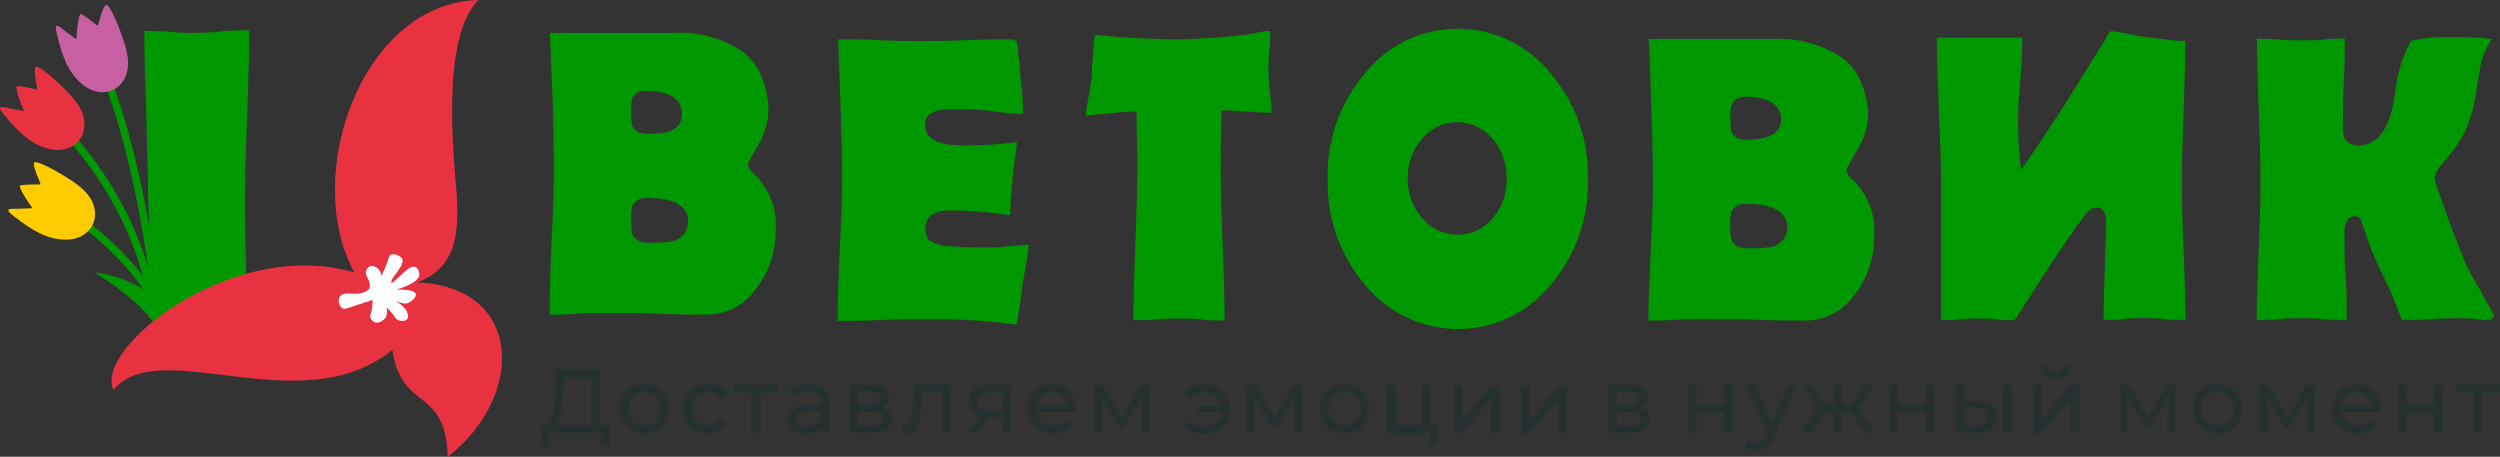
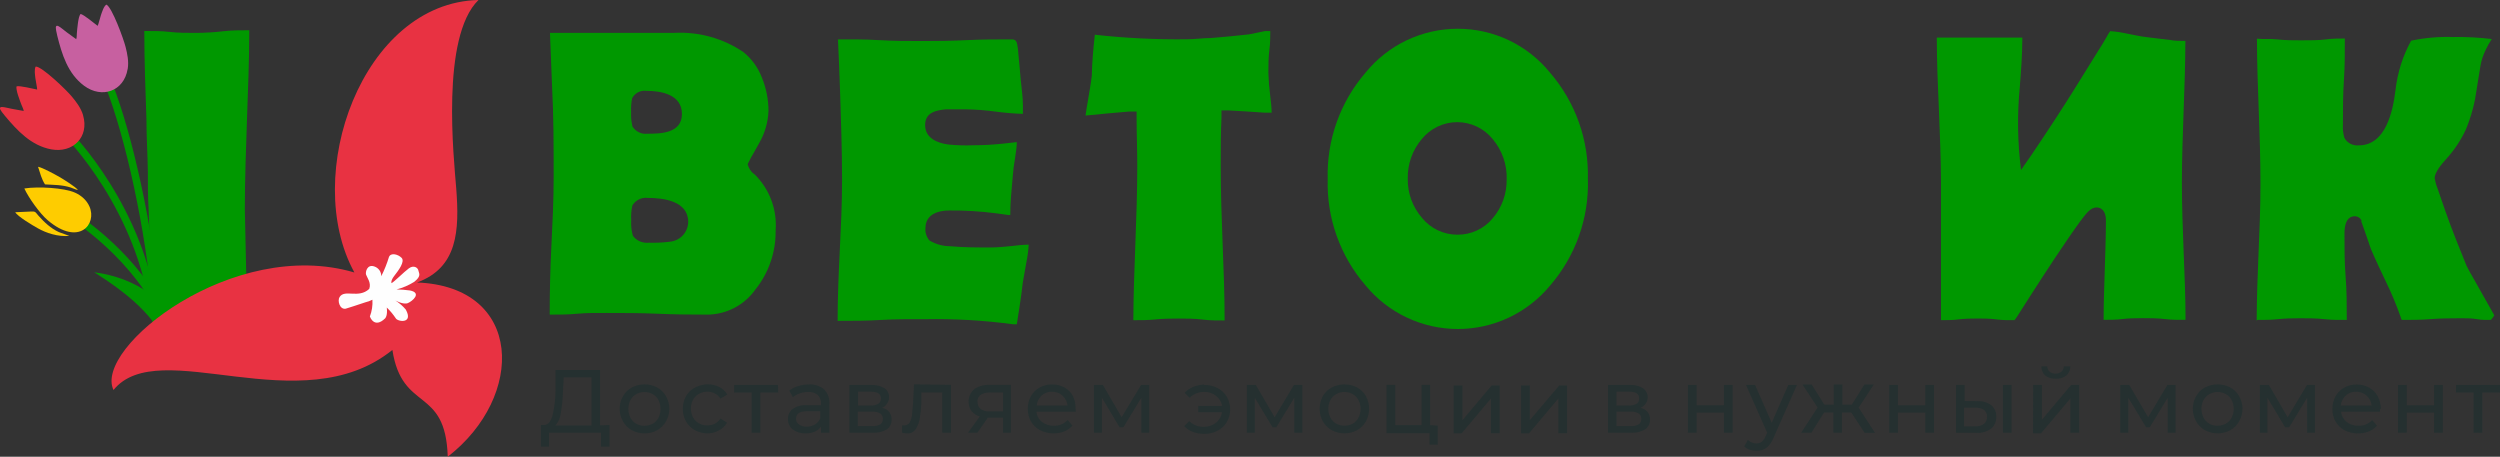
<svg xmlns="http://www.w3.org/2000/svg" id="_Слой_2" data-name="Слой 2" width="500.85" height="91.5" viewBox="0 0 500.85 91.5">
  <rect x="0" y="0" width="500.85" height="91.5" fill="#333333" stroke="none" />
  <defs>
    <style> .cls-1 { fill: #c760a0; } .cls-1, .cls-2, .cls-3, .cls-4, .cls-5, .cls-6 { stroke-width: 0px; } .cls-1, .cls-3, .cls-4, .cls-5, .cls-6 { fill-rule: evenodd; } .cls-2 { fill: #253030; } .cls-7 { fill: none; stroke: #009800; stroke-miterlimit: 22.93; stroke-width: 1.5px; } .cls-3 { fill: #009800; } .cls-4 { fill: #e83242; } .cls-5 { fill: #fefefe; } .cls-6 { fill: #fecc00; } </style>
  </defs>
  <g id="_Слой_1-2" data-name="Слой 1">
    <path class="cls-3" d="m405.19,7.53h-17.17c0,4.72.2,9.5.41,14.22.2,4.72.4,9.75.43,14.6v27.79c1.14,0,2.33,0,3.47-.15,1.14-.15,2.53-.18,3.75-.18s2.53,0,3.92.18c1.39.18,2.38.15,3.57.15.21-.23.4-.49.56-.76,3.39-5.33,6.84-10.71,10.43-15.94.94-1.36,1.9-2.75,2.91-4.04.58-.71,1.42-1.84,2.53-1.84,1.47,0,1.9,1.39,1.9,2.53,0,3.31-.13,6.64-.23,9.95-.1,3.31-.23,6.57-.23,9.85v.18c1.24,0,2.53,0,3.72-.15,1.19-.15,2.76-.18,4.13-.18s2.96,0,4.43.18c1.47.18,2.76.15,4.13.15,0-4.52-.2-9.09-.38-13.62-.18-4.52-.35-9.27-.35-13.89s.18-9.68.35-14.48c.18-4.8.33-9.27.35-13.89h-.28c-.91,0-1.87,0-2.78-.18l-4.63-.56c-1.34-.15-2.76-.48-4.08-.73-1.08-.24-2.18-.4-3.29-.48-.26.35-.49.72-.68,1.11-.56,1.01-1.24,2.05-1.85,3.03l-4.15,6.69c-2.91,4.7-5.98,9.35-9.06,13.92l-2.13,3.06c-.69-5.49-.78-11.04-.25-16.55.25-3.18.51-6.49.51-9.7v-.28h.05Z" />
-     <path class="cls-3" d="m370.65,32.56l.33-.56,1.29-2.3c1.16-1.9,1.85-4.05,2-6.27,0-2.31-.46-4.61-1.34-6.74-.78-1.99-2.07-3.73-3.75-5.05-4.1-2.75-8.97-4.1-13.9-3.84h-24.97c.15,3.49.3,6.97.41,10.46.2,6.11.43,12.3.43,18.42,0,4.62-.25,9.3-.46,13.92-.2,4.62-.46,9.09-.46,13.62,1.85,0,3.7,0,5.54-.18,1.85-.18,3.9-.15,5.85-.15,3.37,0,6.73,0,10.13.15,3.39.15,6.74.18,10.13.18,1.88-.03,3.73-.5,5.39-1.38,1.66-.88,3.1-2.14,4.18-3.68,2.67-3.34,4.09-7.5,4.03-11.77.17-2.06-.12-4.14-.84-6.08-.72-1.94-1.86-3.7-3.34-5.16-.72-.49-1.22-1.25-1.39-2.1l.71-1.41.03-.08Zm-20.99-13.19c3.11,0,7.17.76,7.17,4.65,0,3.51-4.3,3.97-6.94,3.97-.59.06-1.19-.05-1.72-.31-.53-.27-.97-.69-1.27-1.2-.19-.9-.27-1.81-.23-2.73-.05-.92.03-1.83.23-2.73.23-.52.62-.96,1.12-1.26.49-.29,1.07-.43,1.64-.38Zm8.43,26.3c-.03.98-.42,1.91-1.09,2.62-.67.71-1.58,1.15-2.55,1.25-1.41.18-2.83.25-4.25.2-.61.07-1.23-.02-1.8-.26-.56-.24-1.05-.63-1.42-1.13-.29-1.01-.4-2.06-.33-3.11-.07-.99.01-1.99.23-2.96.33-.5.8-.9,1.35-1.16.55-.25,1.16-.34,1.76-.26,3.19-.05,8.1.58,8.1,4.8Z" />
    <path class="cls-3" d="m318.11,35.9c.23-7.82-2.48-15.44-7.6-21.37-2.23-2.74-5.04-4.95-8.24-6.47-3.19-1.52-6.69-2.3-10.22-2.3s-7.03.79-10.22,2.3c-3.19,1.52-6.01,3.73-8.24,6.47-5.12,5.93-7.83,13.55-7.6,21.37-.22,7.8,2.49,15.39,7.6,21.3,2.24,2.72,5.06,4.92,8.26,6.42,3.19,1.51,6.68,2.29,10.22,2.29s7.02-.78,10.22-2.29c3.19-1.51,6.01-3.7,8.26-6.42,5.1-5.91,7.8-13.5,7.57-21.3m-16.28,0c.07,2.86-.93,5.65-2.79,7.83-.86,1.04-1.94,1.88-3.17,2.45-1.23.57-2.57.85-3.92.84-1.36,0-2.7-.31-3.93-.89-1.23-.59-2.31-1.44-3.16-2.49-1.88-2.17-2.89-4.96-2.84-7.83-.07-2.89.92-5.71,2.79-7.93.85-1.06,1.94-1.92,3.17-2.51,1.23-.59,2.58-.9,3.95-.9s2.71.31,3.95.9c1.23.59,2.31,1.45,3.17,2.51,1.88,2.25,2.88,5.11,2.79,8.03Z" />
    <path class="cls-3" d="m219.34,6.95c-.3,2.73-.56,5.48-.61,8.24-.18,1.62-.53,3.39-.79,5.05-.18.96-.33,1.92-.46,2.91,2.91-.28,5.85-.58,8.79-.81h1.44v1.47c0,3.11.13,6.24.13,9.37,0,5.2-.18,10.43-.38,15.64-.2,5.2-.38,10.23-.41,15.33,1.44,0,2.91,0,4.36-.15,1.44-.15,3.09-.18,4.63-.18s3.27,0,4.89.2c1.62.2,2.94.18,4.41.18,0-5.05-.2-10.28-.4-15.38-.2-5.1-.38-10.43-.38-15.64,0-3.21,0-6.42.15-9.62v-1.44h1.44c2.53.15,4.81.28,7.19.45h1.42c0-1.16-.18-2.37-.3-3.51-.19-1.47-.31-2.94-.35-4.42,0-1.57,0-3.13.2-4.67.2-1.54.15-2.53.18-3.74h-1.06l-3.24.66c-2.53.28-5.06.53-7.6.73-1.6,0-3.24.25-4.86.25-6.14.07-12.28-.23-18.38-.91" />
    <path class="cls-3" d="m203.71,28.47l-2.53.28c-2.04.23-4.1.35-6.15.35-1.69.07-3.38.02-5.06-.15-2.23-.3-4.63-1.29-4.63-3.89s2.28-2.96,4.15-3.16h3.9c2.09.03,4.18.19,6.25.48,1.75.23,3.52.38,5.29.43v-1.69c0-1.72-.28-3.44-.43-5.05-.15-1.62-.28-3.41-.46-5.05-.03-.71-.12-1.42-.25-2.12-.15-.71-.38-1.01-1.14-1.01-2.96,0-5.92,0-8.89.15-2.96.15-5.95.18-8.91.18s-5.87,0-8.79-.18c-2.91-.18-5.47-.15-8.18-.15.15,3.39.3,6.75.41,10.1.18,5.96.41,12,.41,17.99,0,4.75-.23,9.55-.46,14.3-.23,4.75-.43,9.35-.43,14,2.89,0,5.77,0,8.63-.18,2.86-.18,5.95-.15,8.91-.15,5.87-.11,11.75.23,17.57,1.01.26.02.52.02.79,0,.43-2.75.89-5.56,1.19-8.31.23-1.39.48-2.78.73-4.14.24-1.15.39-2.31.46-3.49-1.16,0-2.35.15-3.49.28-1.14.13-2.86.28-4.25.28-2.53,0-5.34,0-7.98-.25-1.46,0-2.9-.39-4.15-1.14-.3-.34-.53-.75-.67-1.18-.14-.43-.19-.89-.14-1.35,0-2.7,2.53-3.49,4.74-3.49,3.13-.03,6.26.16,9.37.56l2.53.35h.35c0-2.53.25-5.05.48-7.58.09-1.29.25-2.57.48-3.84.15-1.01.33-2.12.35-3.18" />
    <path class="cls-3" d="m110.13,63.03c1.85,0,3.7,0,5.55-.18,1.85-.18,3.9-.15,5.85-.15,3.37,0,6.74,0,10.13.15,3.39.15,6.71.18,10.13.18,1.88-.03,3.73-.5,5.39-1.38,1.66-.88,3.09-2.14,4.18-3.68,2.67-3.34,4.09-7.5,4.03-11.77.16-2.06-.13-4.14-.85-6.08-.72-1.94-1.86-3.7-3.33-5.16-.72-.49-1.23-1.24-1.42-2.1l.73-1.41.33-.56,1.29-2.3c1.1-1.93,1.72-4.1,1.82-6.32,0-2.32-.45-4.62-1.34-6.77-.76-1.98-2.03-3.72-3.67-5.05-4.05-2.76-8.9-4.11-13.8-3.87h-24.97c.15,3.49.28,6.97.41,10.46.33,6.14.33,12.28.33,18.44,0,4.62-.23,9.3-.46,13.92-.23,4.62-.33,9.09-.33,13.62m19.32-44.82c3.11,0,7.17.76,7.17,4.65s-4.33,3.94-6.94,3.94c-.6.07-1.2-.04-1.73-.31-.53-.27-.98-.69-1.28-1.2v-.13c-.2-.89-.28-1.81-.23-2.73-.05-.91.02-1.83.2-2.73.26-.51.67-.92,1.17-1.19.5-.27,1.07-.37,1.64-.3Zm.3,21.45c3.22,0,8.13.63,8.13,4.83-.02.99-.4,1.93-1.07,2.66-.67.73-1.59,1.18-2.57,1.28-1.4.18-2.82.25-4.23.2-.61.07-1.23-.02-1.8-.26-.57-.24-1.06-.63-1.42-1.13-.29-1.01-.4-2.06-.33-3.11-.07-.99.01-1.99.23-2.96.31-.52.77-.94,1.31-1.21.54-.27,1.15-.38,1.75-.31Z" />
    <path class="cls-3" d="m452.23,64.09c1.39,0,2.79,0,4.15-.15,1.37-.15,2.96-.18,4.43-.18s3.24,0,4.86.18c1.62.18,2.99.15,4.48.15.01-.06.01-.12,0-.18,0-2.83,0-5.68-.23-8.51-.23-2.83-.23-5.73-.23-8.59,0-1.39.25-3.49,2.1-3.49.27,0,.52.08.75.22.23.14.41.33.54.57v.3c.66,1.82,1.29,3.64,1.9,5.46.94,2.22,2,4.42,3.04,6.62,1.11,2.27,2.08,4.59,2.91,6.97.05.22.13.43.23.63,1.87,0,3.8,0,5.7-.15,1.9-.15,4.13-.18,6.18-.18,1.06,0,2.13,0,3.19.18,1.06.18,1.85.15,2.79.15l.3-.35c.15-.18.27-.37.38-.58l-3.92-6.95c-.53-.93-1.14-1.97-1.62-2.93-1.49-3.66-2.99-7.38-4.3-11.12l-1.52-4.4c-.27-.66-.46-1.35-.58-2.05,0-1.26,1.52-2.96,2.3-3.84,1.63-1.78,2.97-3.8,3.98-5.99.79-1.92,1.4-3.9,1.8-5.94l1.06-6.54c.18-1.21.56-2.37,1.11-3.46.34-.74.74-1.45,1.19-2.12-2.58-.31-5.18-.45-7.77-.4-2.81-.1-5.63.15-8.38.73-1.69,3.07-2.75,6.45-3.14,9.93-.51,4.14-1.92,11.04-7.34,11.04-.57.06-1.15-.05-1.67-.31-.51-.26-.94-.67-1.22-1.18-.26-.87-.36-1.77-.3-2.68,0-2.96,0-5.96.2-8.94.2-2.98.18-5.53.18-8.29-1.27,0-2.53,0-3.85.18-1.32.18-3.22.18-4.84.18s-3.19,0-4.78-.18c-1.6-.18-2.73,0-4.13-.15,0,4.72.18,9.5.35,14.22.18,4.72.35,9.85.35,14.78s-.18,9.27-.38,13.89c-.2,4.62-.35,9.09-.38,13.62l.13-.18Z" />
    <path class="cls-2" d="m500.85,78.64h-3.55v8.06h-1.75v-8.06h-3.52v-1.52h8.81v1.52Zm-20.43-1.52h1.75v4.07h5.47v-4.07h1.75v9.57h-1.75v-4.02h-5.47v4.02h-1.75v-9.57Zm-8.38,1.36c-.77-.02-1.52.25-2.1.76-.56.52-.91,1.23-.99,2h6.18c-.07-.76-.43-1.46-.99-1.97-.28-.26-.62-.47-.98-.6-.37-.13-.75-.2-1.14-.18h.03Zm4.76,3.49c0,.17,0,.34,0,.51h-7.8c.09.8.49,1.54,1.11,2.05.68.52,1.52.79,2.38.76.52.02,1.03-.07,1.51-.26.48-.2.9-.49,1.25-.87l.96,1.11c-.44.51-1,.91-1.62,1.16-.78.3-1.62.44-2.45.4-.84-.04-1.66-.25-2.41-.62-.76-.4-1.39-1.01-1.82-1.74-.43-.77-.65-1.64-.63-2.53-.01-.88.2-1.75.61-2.53.4-.73.99-1.34,1.72-1.74.77-.43,1.65-.65,2.53-.63.89-.02,1.76.2,2.53.63.72.41,1.31,1.01,1.7,1.74.41.78.61,1.65.61,2.53l-.18.05Zm-13.02-4.85v9.57h-1.57v-7l-3.6,5.91h-.81l-3.54-5.91v7h-1.52v-9.57h1.8l3.77,6.47,3.87-6.47h1.6Zm-19.5,8.16c.57.01,1.14-.13,1.65-.4.5-.28.9-.7,1.16-1.21.27-.55.41-1.15.41-1.76s-.14-1.21-.41-1.76c-.26-.5-.66-.92-1.16-1.19-.5-.29-1.07-.43-1.65-.43-.59,0-1.16.14-1.67.43-.49.28-.89.69-1.16,1.19-.27.55-.41,1.15-.41,1.76s.14,1.21.41,1.76c.27.51.68.93,1.18,1.22.5.29,1.08.42,1.65.4Zm0,1.54c-.88,0-1.75-.22-2.53-.63-.74-.41-1.36-1.03-1.77-1.77-.44-.77-.68-1.64-.68-2.53s.23-1.76.68-2.53c.41-.74,1.02-1.35,1.77-1.74.78-.4,1.65-.61,2.53-.61s1.75.21,2.53.61c.75.4,1.36,1,1.77,1.74.44.77.68,1.64.68,2.53s-.23,1.76-.68,2.53c-.41.74-1.03,1.35-1.77,1.77-.79.42-1.67.63-2.56.63h.03Zm-8.43-9.7v9.57h-1.57v-7l-3.6,5.91h-.73l-3.57-5.91v7h-1.6v-9.57h1.8l3.77,6.47,3.87-6.47h1.62Zm-24.05-1.26c-.75.05-1.48-.18-2.08-.63-.25-.24-.44-.53-.57-.84-.13-.32-.19-.66-.19-1h1.19c0,.2.03.4.11.58.08.18.2.35.35.48.33.29.76.43,1.19.4.43.02.86-.12,1.19-.4.15-.13.27-.3.35-.48.08-.18.13-.38.13-.58h1.29c.01.35-.05.69-.19,1.01-.14.32-.34.6-.6.84-.6.45-1.35.68-2.1.63h-.08Zm-4.48,1.26h1.75v6.97l5.87-6.97h1.6v9.57h-1.77v-6.85l-5.87,6.97h-1.6l.03-9.7Zm-11.65,8.29c.64.05,1.27-.12,1.8-.48.21-.18.37-.4.47-.65.1-.25.15-.52.13-.79.02-.26-.02-.53-.13-.77-.11-.24-.27-.46-.48-.62-.54-.32-1.17-.47-1.8-.43h-2.18v3.76l2.18-.03Zm5.6-8.29h1.72v9.57h-1.72v-9.57Zm-5.06,3.26c.99-.07,1.97.23,2.76.83.33.28.58.64.75,1.04.17.4.24.83.21,1.26.02.45-.06.9-.24,1.31-.18.41-.46.78-.8,1.06-.87.62-1.92.92-2.99.83h-4.03v-9.6h1.72v3.23l2.61.02Zm-17.72-3.26h1.75v4.07h5.47v-4.07h1.75v9.57h-1.75v-4.02h-5.47v4.02h-1.75v-9.57Zm-7.6,5.53h-1.87v4.04h-1.72v-4.04h-1.87l-2.53,4.04h-2.05l3.29-5.05-3.04-4.62h1.85l2.53,4.04h1.9v-4.04h1.72v4.04h1.9l2.53-4.04h1.87l-3.04,4.65,3.29,5.05h-2.08l-2.68-4.07Zm-10.89-5.53l-4.66,10.53c-.3.8-.79,1.51-1.44,2.07-.59.41-1.29.61-2,.58-.46,0-.92-.07-1.37-.2-.41-.13-.79-.37-1.09-.68l.73-1.29c.46.45,1.08.7,1.72.71.38,0,.75-.11,1.06-.33.35-.32.62-.72.79-1.16l.3-.66-4.25-9.57h1.82l3.34,7.58,3.32-7.58h1.72Zm-21.85,0h1.75v4.07h5.47v-4.07h1.75v9.57h-1.75v-4.02h-5.47v4.02h-1.75v-9.57Zm-11.52,8.24c.57.04,1.14-.08,1.65-.33.18-.12.32-.28.41-.47.09-.19.13-.4.12-.62.02-.21-.02-.41-.1-.6-.08-.19-.21-.36-.38-.48-.47-.29-1.02-.43-1.57-.38h-2.91v2.88h2.79Zm-2.79-4.12h2.53c.53.03,1.06-.1,1.52-.35.17-.12.3-.28.39-.46.09-.19.13-.39.12-.6,0-.91-.66-1.36-2.03-1.36h-2.53v2.78Zm4.84.48c.55.09,1.04.38,1.39.82.35.43.52.98.49,1.53.01.38-.07.76-.23,1.09-.17.34-.42.63-.73.85-.85.51-1.84.75-2.84.68h-4.61v-9.57h4.46c.89-.03,1.77.19,2.53.63.24.17.45.38.61.63.16.25.27.53.32.82.05.29.05.59-.02.88-.06.29-.18.56-.35.8-.26.36-.61.65-1.01.83Zm-23.95-4.5h1.75v6.97l5.9-6.97h1.57v9.57h-1.75v-6.95l-5.87,6.97h-1.6v-9.6Zm-13.5,0h1.75v6.97l5.87-6.97h1.6v9.57h-1.75v-6.95l-5.87,6.97h-1.6v-9.6Zm-3.19,8.06v3.81h-1.65v-2.3h-8.61v-9.68h1.75v8.06h5.27v-8.06h1.72v8.06l1.52.1Zm-18.69,0c.58.01,1.16-.13,1.67-.4.48-.29.88-.71,1.14-1.21.28-.54.43-1.14.43-1.76s-.15-1.21-.43-1.76c-.26-.5-.65-.91-1.14-1.19-.51-.29-1.09-.43-1.67-.43-.58,0-1.14.14-1.65.43-.5.27-.91.68-1.16,1.19-.28.54-.43,1.14-.43,1.76s.15,1.21.43,1.76c.26.51.67.93,1.16,1.21.49.27,1.04.41,1.6.4h.05Zm0,1.54c-.88,0-1.75-.22-2.53-.63-.75-.41-1.37-1.03-1.8-1.77-.42-.78-.64-1.64-.64-2.53s.22-1.75.64-2.53c.42-.74,1.04-1.35,1.8-1.74.78-.4,1.65-.61,2.53-.61s1.75.21,2.53.61c.74.41,1.36,1.01,1.77,1.74.42.78.64,1.64.64,2.53s-.22,1.75-.64,2.53c-.42.74-1.03,1.35-1.77,1.77-.8.42-1.68.64-2.58.63h.05Zm-8.43-9.7v9.57h-1.62v-7l-3.6,5.91h-.76l-3.55-5.91v7h-1.6v-9.57h1.8l3.77,6.47,3.87-6.47h1.67Zm-19.65,0c.93-.02,1.84.2,2.66.63.77.39,1.42.99,1.85,1.74.44.77.68,1.64.68,2.53s-.23,1.76-.68,2.53c-.44.74-1.08,1.35-1.85,1.74-.82.43-1.73.65-2.66.63-.78.01-1.55-.12-2.28-.38-.66-.26-1.26-.65-1.75-1.16l1.01-1.01c.39.38.85.67,1.35.87.5.2,1.04.29,1.58.27.87.02,1.72-.27,2.41-.81.67-.52,1.1-1.28,1.22-2.12h-4.76v-1.26h4.79c-.13-.8-.57-1.53-1.22-2.02-.67-.53-1.5-.8-2.36-.78-.54-.01-1.08.09-1.58.29-.5.2-.96.5-1.35.87l-1.01-.98c.48-.52,1.08-.93,1.75-1.19.68-.28,1.41-.44,2.15-.48l.05.1Zm-11.04,0v9.57h-1.57v-7l-3.6,5.91h-.76l-3.54-5.91v7h-1.6v-9.57h1.8l3.75,6.47,3.9-6.47h1.62Zm-19.45,1.36c-.77-.03-1.52.25-2.1.76-.56.52-.91,1.23-.99,2h6.18c-.07-.76-.44-1.47-1.01-1.97-.28-.27-.62-.48-.98-.61-.37-.13-.76-.19-1.14-.17h.05Zm4.73,3.49c.01.17.01.34,0,.51h-7.87c.04.4.15.79.35,1.14.19.35.45.66.77.91.68.52,1.52.79,2.38.76.51.02,1.03-.07,1.5-.27.48-.2.9-.49,1.26-.87l.96,1.11c-.44.51-1,.9-1.62,1.16-.69.27-1.43.41-2.18.4-.93,0-1.85-.21-2.68-.63-.76-.4-1.39-1.01-1.82-1.74-.44-.77-.66-1.64-.66-2.53,0-.88.21-1.75.63-2.53.4-.73.99-1.34,1.72-1.74.77-.43,1.65-.65,2.53-.63.88-.01,1.76.2,2.53.63.71.41,1.29,1.01,1.67,1.74.37.81.54,1.69.48,2.58h.05Zm-19.65-1.44c-.02.27.02.53.13.78.11.25.27.46.48.63.54.36,1.18.53,1.82.48h2.66v-3.79h-2.53c-1.74,0-2.61.63-2.61,1.9h.05Zm6.66-3.41v9.57h-1.57v-3.03h-3.04l-2.1,3.03h-1.87l2.35-3.26c-.66-.17-1.24-.56-1.67-1.09-.46-.67-.66-1.48-.56-2.29.1-.8.49-1.55,1.09-2.08.92-.62,2.01-.92,3.11-.86h4.25Zm-12,0v9.57h-1.75v-8.06h-4.18v2.12c-.04,1.08-.16,2.17-.35,3.23-.13.74-.41,1.45-.84,2.07-.18.26-.42.46-.71.6-.28.14-.6.2-.91.18-.36,0-.72-.06-1.06-.15v-1.46h.46c.22,0,.44-.05.63-.16.19-.11.35-.27.46-.47.24-.47.4-.99.46-1.52,0-.58.15-1.39.2-2.53l.18-3.54,7.42.1Zm-15.8,8.24c.56.04,1.12-.07,1.62-.33.18-.12.32-.28.41-.47.09-.19.13-.4.12-.62.02-.21-.02-.41-.1-.6-.08-.19-.21-.36-.38-.48-.47-.29-1.02-.43-1.57-.38h-2.96v2.88h2.86Zm-2.81-4.12h2.53c.53.03,1.06-.09,1.52-.35.17-.12.31-.28.4-.46.09-.19.14-.39.13-.6,0-.91-.68-1.36-2.05-1.36h-2.53v2.78Zm4.84.48c.55.09,1.05.38,1.39.81.35.43.52.98.48,1.54.02.38-.06.75-.22,1.09-.16.34-.41.63-.72.85-.85.51-1.84.75-2.84.68h-4.68v-9.57h4.46c.89-.03,1.76.19,2.53.63.31.19.56.46.73.78.17.32.25.68.23,1.04.02.47-.13.93-.41,1.31-.23.36-.57.65-.96.83Zm-15.19,3.76c.61.02,1.2-.14,1.72-.45.49-.29.86-.73,1.06-1.26v-1.39h-2.66c-1.47,0-2.2.51-2.2,1.49-.01.22.03.44.13.64.1.2.24.37.43.5.44.32.97.49,1.52.48Zm.48-8.46c1.11-.08,2.21.28,3.06.98.37.38.66.84.84,1.34.18.5.26,1.03.22,1.57v5.78h-1.67v-1.26c-.3.47-.73.83-1.24,1.04-.6.25-1.25.37-1.9.35-.91.03-1.8-.24-2.53-.78-.31-.24-.56-.55-.72-.91-.17-.35-.25-.74-.24-1.14-.02-.39.06-.77.22-1.13.16-.35.4-.67.7-.92.86-.58,1.9-.85,2.94-.76h2.76v-.35c.02-.32-.03-.63-.15-.93-.11-.3-.29-.56-.51-.79-.55-.42-1.23-.63-1.92-.58-.57,0-1.13.09-1.67.28-.5.16-.97.42-1.37.76l-.73-1.31c.52-.42,1.13-.73,1.77-.91.68-.21,1.39-.32,2.1-.33h.05Zm-6.13,1.62h-3.57v8.06h-1.75v-8.06h-3.52v-1.52h8.79l.05,1.52Zm-14.13,8.19c-.88,0-1.75-.22-2.53-.63-.76-.41-1.39-1.02-1.82-1.77-.42-.78-.64-1.64-.64-2.53s.22-1.75.64-2.53c.43-.74,1.06-1.35,1.82-1.74.78-.41,1.65-.63,2.53-.63.81-.01,1.61.17,2.33.53.67.34,1.22.87,1.6,1.52l-1.37.81c-.28-.44-.67-.8-1.14-1.04-.46-.24-.97-.36-1.49-.35-.58,0-1.16.14-1.67.43-.51.27-.92.68-1.19,1.19-.29.54-.44,1.15-.43,1.77,0,.62.14,1.22.43,1.77.27.5.69.91,1.19,1.19.51.28,1.09.42,1.67.4.52.01,1.03-.1,1.49-.33.46-.24.86-.6,1.14-1.04l1.32.83c-.37.65-.93,1.18-1.6,1.52-.71.41-1.51.63-2.33.63h.05Zm-12.66-1.54c.58.01,1.14-.13,1.65-.4.5-.28.9-.7,1.16-1.21.27-.55.4-1.15.4-1.76s-.14-1.21-.4-1.76c-.26-.5-.66-.92-1.16-1.19-.5-.29-1.07-.43-1.65-.43-.58,0-1.16.14-1.67.43-.49.28-.89.69-1.16,1.19-.27.55-.4,1.15-.4,1.76s.14,1.21.4,1.76c.27.51.68.93,1.18,1.22.5.29,1.08.42,1.65.4Zm0,1.54c-.88,0-1.75-.22-2.53-.63-.74-.41-1.36-1.03-1.77-1.77-.44-.77-.68-1.64-.68-2.53s.23-1.76.68-2.53c.41-.74,1.02-1.35,1.77-1.74.78-.41,1.65-.63,2.53-.63.88,0,1.75.21,2.53.63.75.4,1.36,1,1.77,1.74.44.77.68,1.64.68,2.53s-.23,1.76-.68,2.53c-.41.74-1.03,1.35-1.77,1.77-.78.42-1.65.63-2.53.63Zm-16.33-8.54c-.04,1.48-.18,2.96-.43,4.42-.08.94-.46,1.82-1.09,2.53h7.24v-9.63h-5.57l-.15,2.68Zm9.32,6.85v4.34h-1.7v-2.78h-10.43v2.78h-1.6v-4.34h.61c.81,0,1.37-.68,1.7-1.89.38-1.66.59-3.35.61-5.05v-4.07h8.91v11.09l1.9-.08Z" />
    <path class="cls-3" d="m49.92,6.06c-1.72,0-3.47,0-5.19.2-1.72.2-3.7.33-5.52.33s-3.52,0-5.24-.2-3.42-.18-5.06-.18c0,5.91.23,11.87.43,17.68,0,3.49.23,6.97.28,10.48,0,2.53,0,5.05.15,7.43l.79,23.24c5.59-4.3,11.98-7.48,18.79-9.35l-.3-13.74c0-5.99.23-12,.43-17.96.2-5.96.46-11.9.46-17.68v-.25Z" />
    <path class="cls-7" d="m21.12,15.34c3.94,8.98,8.25,27.45,9.82,42.84" />
    <path class="cls-7" d="m13.68,26.98s14.66,14.68,17.32,36.45" />
    <path class="cls-7" d="m13.75,42.69s11.96,7.15,18.31,19.31" />
    <path class="cls-1" d="m25.58,13.85c.26-1.53-.08-3.12-.42-4.45-.39-1.56-2.7-7.92-3.84-8.48-.52.29-.88,1.49-1.09,2.08-.18.52-.51,1.93-.67,2.18-.67-.5-2.76-2.25-3.4-2.38-.49.36-.69,3.04-.76,3.85-.04.48,0,.82-.13,1.2-.65-.47-1.3-.95-1.95-1.42-1.1-.82-2.45-2.22-2.07-.3.06.33.14.69.22,1.03.92,3.66,2.08,7.57,5.38,10.02,3.55,2.63,7.97,1.13,8.72-3.34" />
    <path class="cls-1" d="m16.48,3.81c-.49,1.96-.69,5.94-.29,7.94,1.61,7.98,7.27,6.74,8.25,3.01.35-1.32.11-2.71-.52-3.94-1.09-2.14-5.07-5.67-7.44-7.01" />
    <path class="cls-1" d="m17.64,16.88l-1.18-1.92c-.82-1.63-1.06-3.35-1.16-5.12-.09-1.53.47-.68-3.2-3.43-.17.92,1.08,4.22,1.54,5.34.73,1.78,2.02,3.81,4,5.13" />
    <path class="cls-1" d="m20.24,5.73c1.34,1.22,2.57,2.13,3.63,3.69.3.44.5.96.83,1.32.05-.72-.93-3.5-1.27-4.35-.37-.94-1.5-3.64-2.09-4.28-.47,1.24-.99,2.38-1.11,3.62" />
    <path class="cls-4" d="m16.65,23.09c-.44-1.49-1.44-2.77-2.32-3.82-1.03-1.23-5.89-5.94-7.17-5.94-.34.49-.14,1.73-.07,2.35.06.55.38,1.96.35,2.26-.82-.16-3.47-.81-4.1-.65-.28.54.7,3.04,1,3.8.17.45.36.74.41,1.14-.79-.14-1.58-.28-2.38-.43-1.35-.25-3.18-.93-1.99.64.2.26.43.56.65.82,2.43,2.89,5.18,5.9,9.23,6.66,4.34.81,7.66-2.48,6.38-6.82" />
    <path class="cls-4" d="m4.08,18.05c.42,1.98,1.97,5.64,3.22,7.27,4.94,6.47,9.49,2.88,8.73-.9-.27-1.34-1.09-2.48-2.19-3.32-1.91-1.45-7.05-2.88-9.76-3.05" />
    <path class="cls-4" d="m10.83,29.28l-1.9-1.21c-1.45-1.1-2.41-2.55-3.28-4.1-.75-1.34.12-.82-4.38-1.69.25.9,2.82,3.32,3.72,4.13,1.43,1.28,3.48,2.54,5.84,2.87" />
    <path class="cls-4" d="m8.29,18.13c1.74.51,3.25.79,4.88,1.73.46.27.87.64,1.33.82-.27-.67-2.37-2.74-3.04-3.35-.74-.68-2.94-2.61-3.75-2.93.12,1.32.15,2.57.58,3.74" />
-     <path class="cls-6" d="m18.25,39.96c-.75-1.36-2.01-2.39-3.1-3.22-1.28-.97-7.05-4.52-8.29-4.24-.23.55.24,1.72.44,2.31.18.52.8,1.83.83,2.13-.84.02-3.56-.03-4.14.26-.16.59,1.35,2.81,1.8,3.49.27.4.51.65.65,1.02-.8.04-1.61.07-2.41.1-1.37.05-3.31-.21-1.8,1.06.25.21.54.46.82.66,3,2.29,6.34,4.62,10.46,4.48,4.41-.15,6.94-4.09,4.74-8.05" />
    <path class="cls-6" d="m4.88,37.77c.84,1.84,3.15,5.08,4.72,6.39,6.23,5.24,9.89.74,8.32-2.79-.55-1.25-1.6-2.19-2.86-2.76-2.19-1-7.5-1.28-10.19-.85" />
    <path class="cls-6" d="m13.92,47.27l-2.12-.77c-1.65-.76-2.91-1.96-4.1-3.29-1.02-1.15-.06-.83-4.64-.69.45.83,3.47,2.63,4.53,3.22,1.68.94,3.95,1.72,6.32,1.52" />
    <path class="cls-6" d="m9.01,36.94c1.81.12,3.34.06,5.14.62.51.16.99.44,1.47.51-.41-.6-2.91-2.16-3.7-2.61-.87-.5-3.44-1.91-4.3-2.05.41,1.26.71,2.47,1.39,3.52" />
    <path class="cls-3" d="m33.45,70.26c-1.41-6.68-8.86-12.1-14.57-15.71,8.08.99,16.04,6.07,16.43,12.75l-.04,1.44c-.05.5-1.57,1.09-1.82,1.52" />
    <path class="cls-4" d="m78.61,70.1c1.95,12.63,10.66,7.15,11.09,21.4,15.57-12.05,15.19-34.08-6.15-34.91,8.15-2.98,8.51-10.36,7.85-18.87-.46-5.89-3.14-30.31,4.46-37.72-23.24.53-35.57,35.09-24.86,54.59-24.33-7.2-52.31,15.16-48.26,23.54,9.14-11.27,37.55,6.77,55.88-8.03" />
    <path class="cls-5" d="m74.61,60.07c.07,1.13-.1,2.27-.51,3.33,0,0,.84,2.53,3.06.38,0,0,.53-.48.33-2.17.66.64,1.26,1.36,1.77,2.12.35.76,3.65,1.21,2.03-1.72-.6-.71-1.31-1.32-2.1-1.82,0,0,1.62.91,2.53.53.91-.38,2.86-2.05.4-2.53-.89-.12-1.79-.19-2.68-.2,1.25-.32,2.45-.84,3.54-1.52,1.52-1.21.94-1.69.84-2.27-.1-.58-.94-1.16-1.92-.43-.99.73-2.96,2.73-3.47,2.96,0,0-.23-.45.58-1.49.81-1.04,2.18-2.85,1.44-3.59-.73-.73-2.18-1.09-2.53-.15-.4,1.32-.92,2.61-1.54,3.84.01-.43-.12-.85-.36-1.2-.25-.35-.6-.61-1.01-.75-1.44-.53-1.85,1.09-1.67,1.64.18.56,1.09,1.64.63,2.85-2.15,2-4.91,0-5.93,1.62-.48.71,0,2.53,1.19,2.35,0,0,2.53-.78,3.98-1.29.48-.11.95-.28,1.39-.51" />
  </g>
</svg>